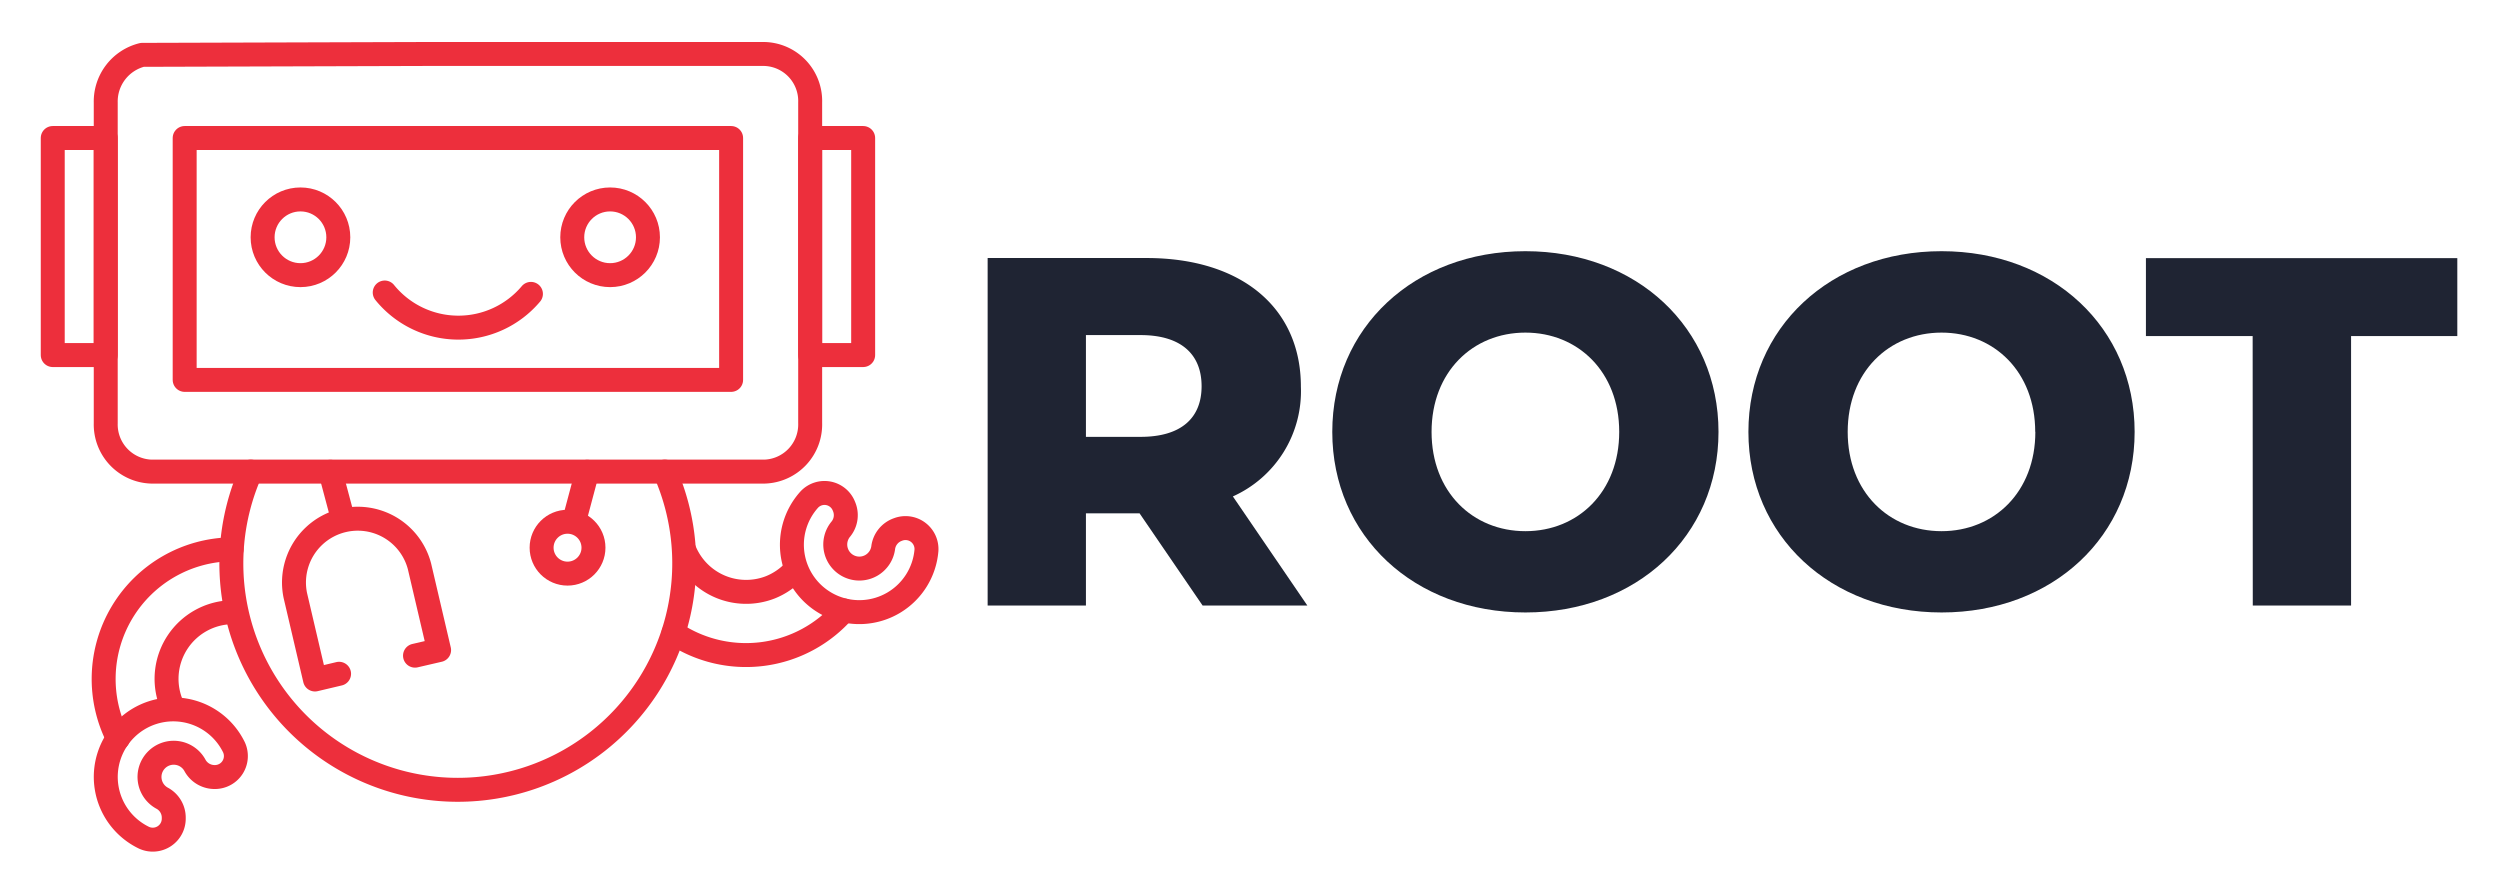
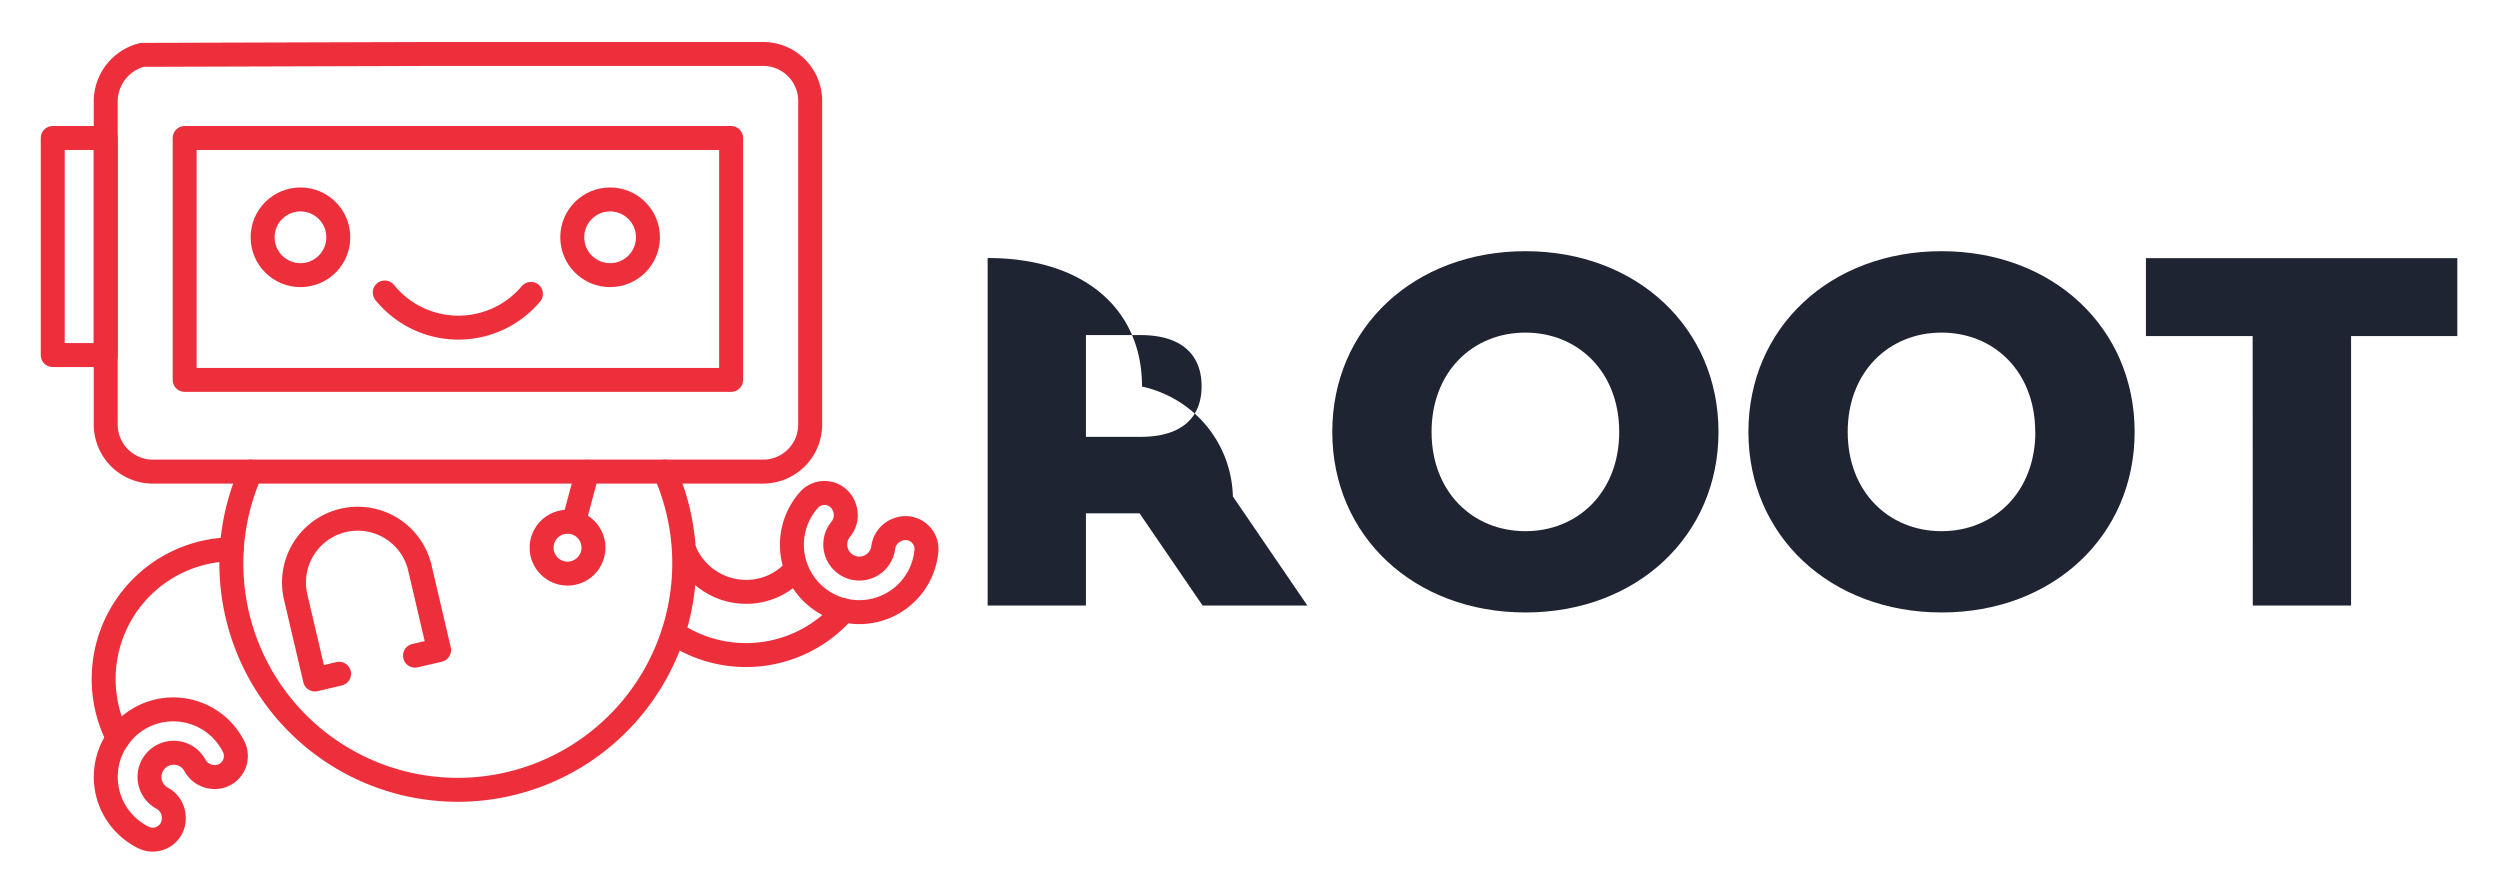
<svg xmlns="http://www.w3.org/2000/svg" id="Layer_1" data-name="Layer 1" viewBox="0 0 201.44 72">
  <defs>
    <style>.cls-1{fill:none;stroke:#ed2f3c;stroke-linecap:round;stroke-linejoin:round;stroke-width:1.93px;}.cls-2{fill:#1f2433;}</style>
  </defs>
  <path class="cls-1" d="M11.46,4.42A3.87,3.87,0,0,0,8.52,8.26V34.09A3.8,3.8,0,0,0,12.19,38H61.61a3.8,3.8,0,0,0,3.67-3.92V8.26a3.79,3.79,0,0,0-3.67-3.91H34.19Z" />
  <rect class="cls-1" x="14.88" y="11.12" width="44.03" height="19.49" />
  <rect class="cls-1" x="4.25" y="11.12" width="4.27" height="17.49" />
-   <rect class="cls-1" x="65.28" y="11.12" width="4.27" height="17.49" />
  <path class="cls-1" d="M31,23.57a7.64,7.64,0,0,0,11.78.11" />
  <circle class="cls-1" cx="24.21" cy="19.12" r="3.05" />
  <circle class="cls-1" cx="49.16" cy="19.12" r="3.05" />
  <path class="cls-1" d="M53.57,38A18.25,18.25,0,0,1,36.9,63.64,18.24,18.24,0,0,1,20.21,38" />
  <circle class="cls-1" cx="45.73" cy="44.13" r="2.09" />
  <path class="cls-1" d="M33.44,52.83l1.94-.45L33.8,45.63A5.14,5.14,0,0,0,23.8,48l1.58,6.75,1.94-.46" />
-   <line class="cls-1" x1="26.62" y1="38.01" x2="27.63" y2="41.8" />
  <line class="cls-1" x1="47.32" y1="38.01" x2="46.31" y2="41.8" />
-   <path class="cls-1" d="M13.75,56.55a5.37,5.37,0,0,1,4.91-7.22" />
  <path class="cls-1" d="M9.51,59.49a10.45,10.45,0,0,1,9.15-15.23" />
  <path class="cls-1" d="M18.85,60.21a5.44,5.44,0,1,0-7.27,7.28A1.69,1.69,0,0,0,14,65.94a1.78,1.78,0,0,0-.89-1.6,1.95,1.95,0,1,1,2.62-2.63,1.8,1.8,0,0,0,1.61.9A1.69,1.69,0,0,0,18.85,60.21Z" />
  <path class="cls-1" d="M63.68,46.32a5.42,5.42,0,0,1-1.6,1,5.37,5.37,0,0,1-6.91-2.92" />
  <path class="cls-1" d="M68,49.19A10.46,10.46,0,0,1,54.27,51" />
  <path class="cls-1" d="M65.23,40.23a5.43,5.43,0,1,0,9.42,4.11,1.69,1.69,0,0,0-2.31-1.67,1.79,1.79,0,0,0-1.17,1.42,1.94,1.94,0,1,1-3.4-1.48A1.78,1.78,0,0,0,68,40.79,1.68,1.68,0,0,0,65.23,40.23Z" />
-   <path class="cls-2" d="M91.82,41.36H87.5v7.43H79.58v-28h12.8c7.64,0,12.44,4,12.44,10.36A9.29,9.29,0,0,1,99.34,40l6,8.79H96.9ZM91.9,27H87.5v8.2h4.4c3.28,0,4.92-1.52,4.92-4.08S95.18,27,91.9,27Z" />
+   <path class="cls-2" d="M91.82,41.36H87.5v7.43H79.58v-28c7.64,0,12.44,4,12.44,10.36A9.29,9.29,0,0,1,99.34,40l6,8.79H96.9ZM91.9,27H87.5v8.2h4.4c3.28,0,4.92-1.52,4.92-4.08S95.18,27,91.9,27Z" />
  <path class="cls-2" d="M107.35,34.8c0-8.4,6.6-14.56,15.56-14.56s15.56,6.16,15.56,14.56-6.6,14.55-15.56,14.55S107.35,43.2,107.35,34.8Zm23.12,0c0-4.84-3.32-8-7.56-8s-7.56,3.16-7.56,8,3.32,8,7.56,8S130.47,39.64,130.47,34.8Z" />
  <path class="cls-2" d="M140.88,34.8c0-8.4,6.6-14.56,15.56-14.56S172,26.4,172,34.8s-6.6,14.55-15.55,14.55S140.88,43.2,140.88,34.8Zm23.11,0c0-4.84-3.31-8-7.55-8s-7.56,3.16-7.56,8,3.32,8,7.56,8S164,39.64,164,34.8Z" />
  <path class="cls-2" d="M181.51,27.08h-8.6V20.8H198v6.28h-8.56V48.79h-7.92Z" />
</svg>